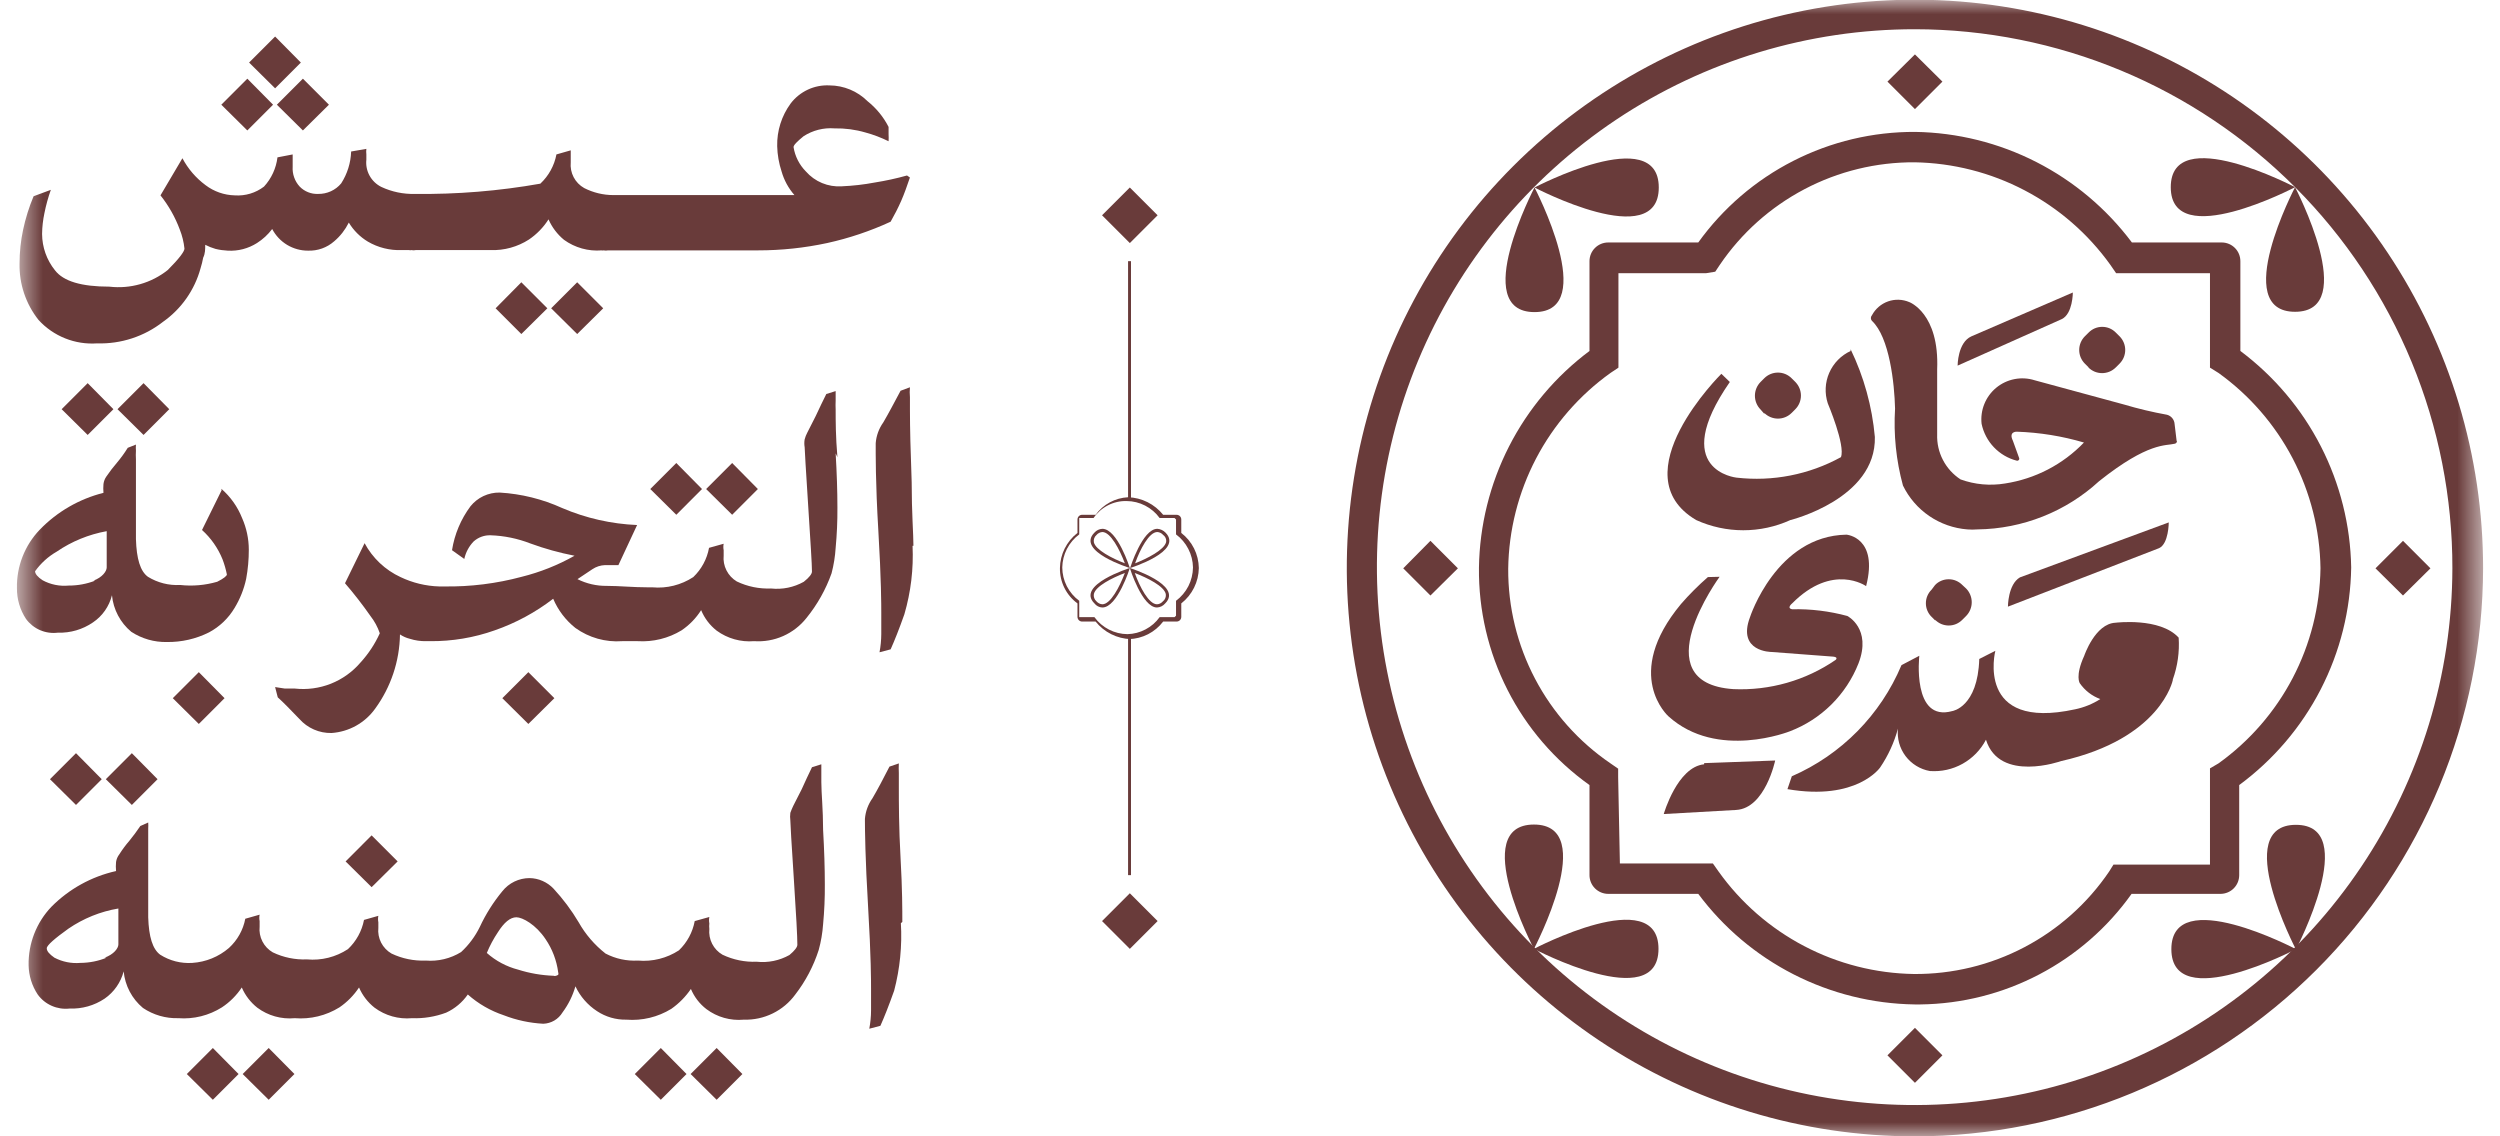
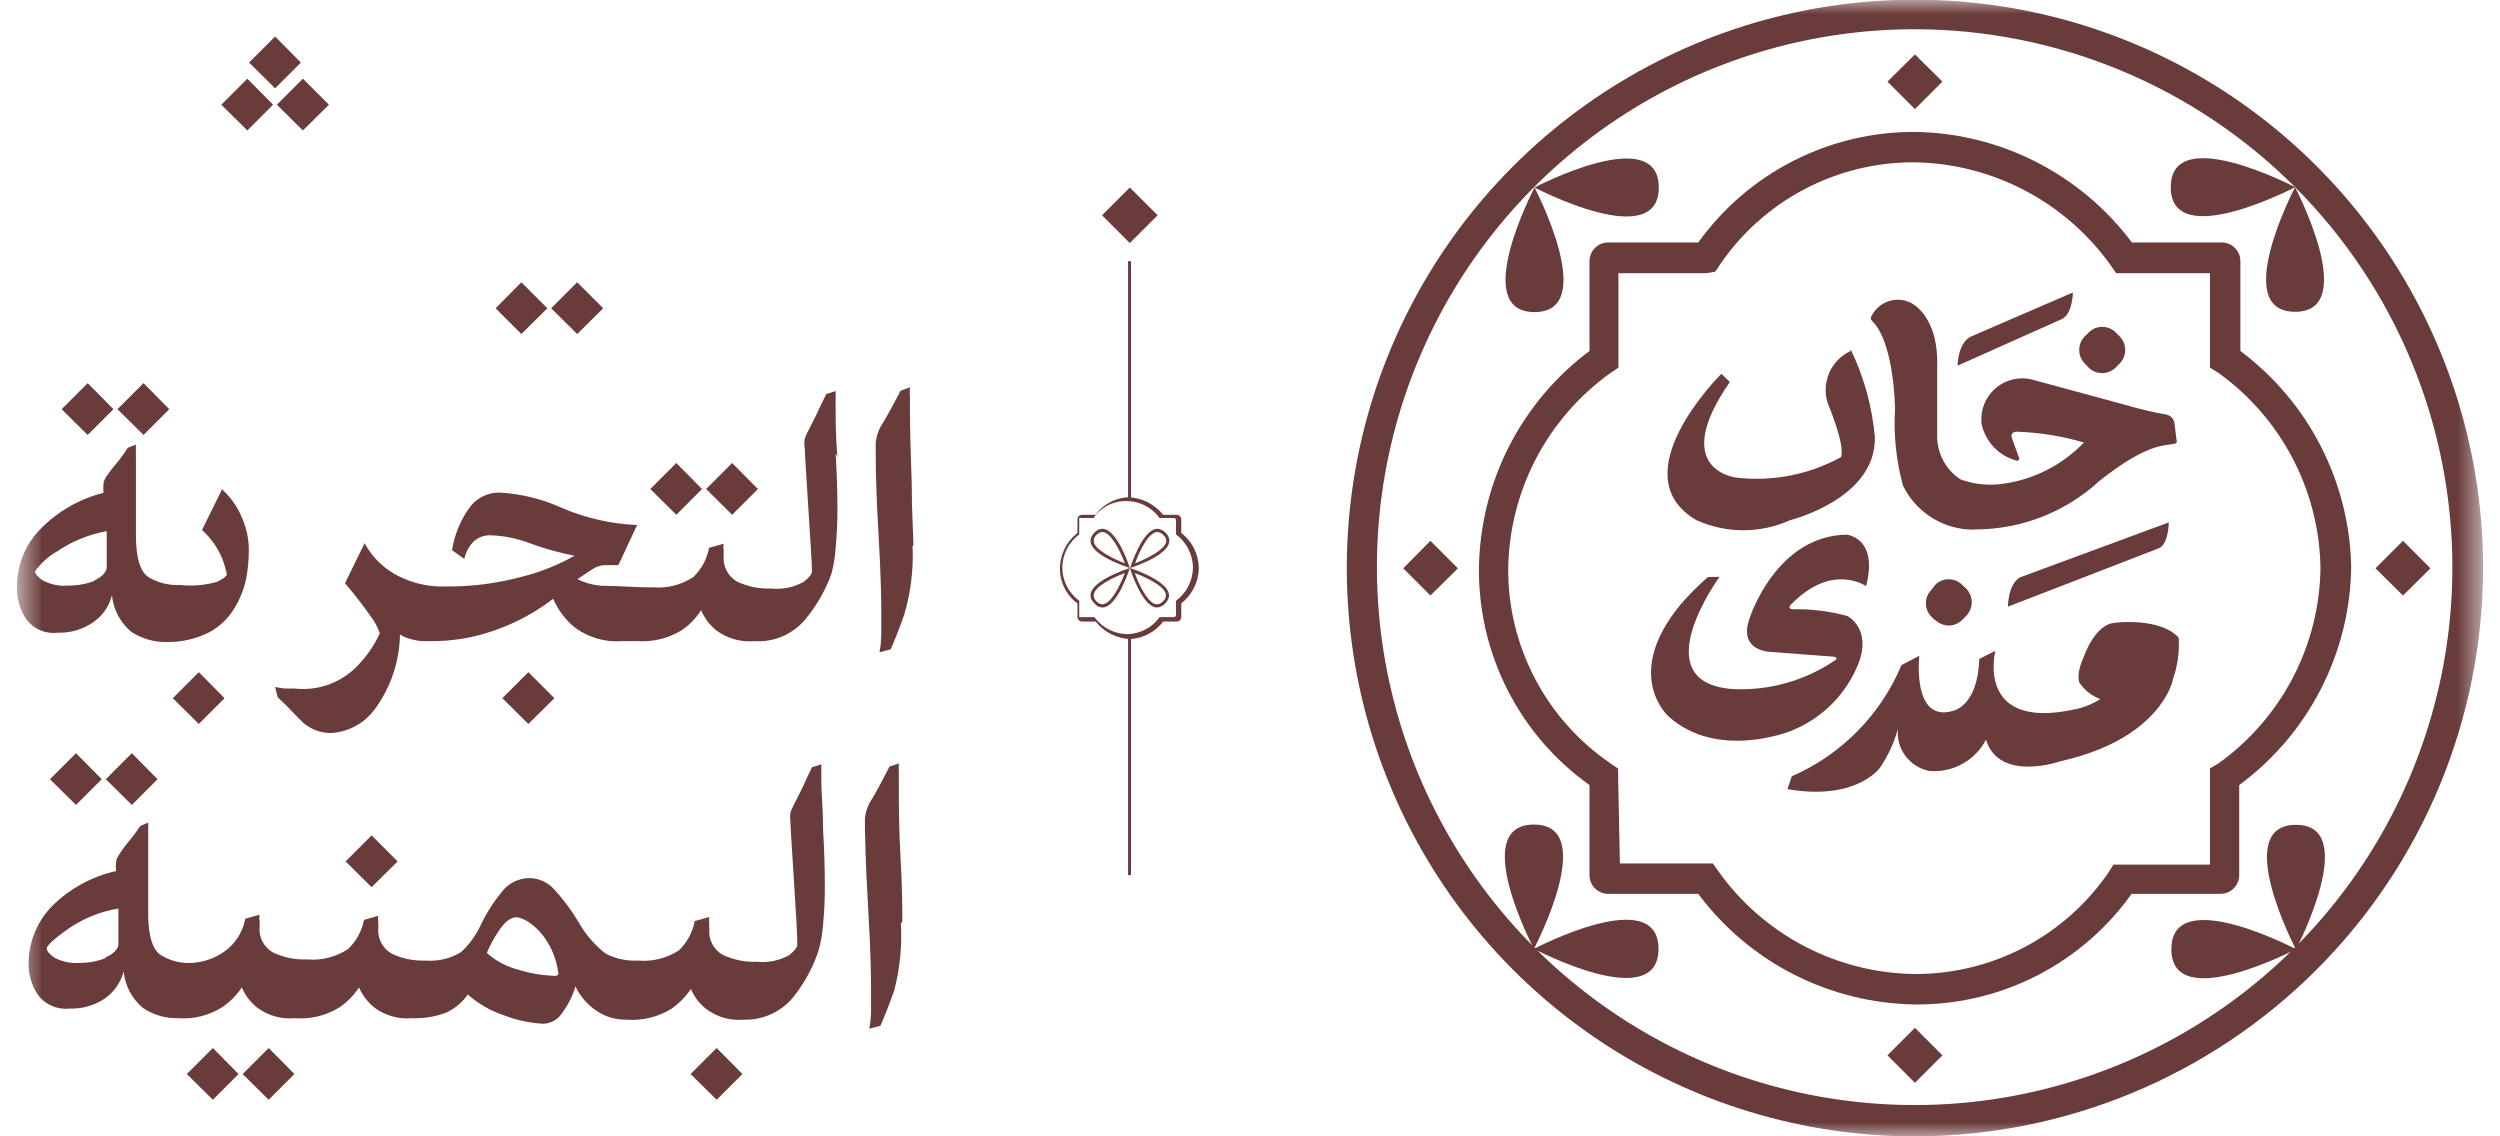
<svg xmlns="http://www.w3.org/2000/svg" width="88" height="40" viewBox="0 0 88 40" fill="none">
  <mask id="mask0_2169_1972" style="mask-type:luminance" maskUnits="userSpaceOnUse" x="0" y="0" width="88" height="40">
    <path d="M87.404 0H0.596V40H87.404V0Z" fill="white" />
  </mask>
  <g mask="url(#mask0_2169_1972)">
-     <path d="M32.029 6.249C31.927 6.548 31.834 6.815 31.721 7.073C31.61 7.323 31.486 7.567 31.35 7.804C30.635 8.134 29.886 8.386 29.117 8.555C28.319 8.727 27.504 8.813 26.688 8.813H21.408C21.353 8.824 21.297 8.824 21.243 8.813C21.223 8.82 21.201 8.82 21.181 8.813C20.709 8.852 20.238 8.72 19.853 8.442C19.617 8.248 19.43 8.001 19.308 7.721C19.129 8.003 18.894 8.245 18.618 8.432C18.217 8.69 17.747 8.82 17.27 8.803H14.635C14.584 8.814 14.531 8.814 14.481 8.803C14.454 8.811 14.425 8.811 14.398 8.803H14.141C13.723 8.819 13.308 8.716 12.947 8.504C12.673 8.339 12.443 8.109 12.278 7.835C12.153 8.087 11.978 8.312 11.763 8.494C11.511 8.716 11.184 8.834 10.847 8.823C10.587 8.825 10.331 8.754 10.107 8.62C9.884 8.485 9.702 8.292 9.581 8.061C9.434 8.257 9.252 8.424 9.046 8.555C8.739 8.75 8.379 8.844 8.017 8.823C7.871 8.816 7.726 8.796 7.585 8.761C7.46 8.725 7.34 8.677 7.224 8.617C7.224 8.772 7.224 8.926 7.152 9.07C7.129 9.196 7.098 9.319 7.06 9.441C6.853 10.203 6.387 10.87 5.742 11.325C5.08 11.844 4.257 12.113 3.416 12.087C3.033 12.113 2.649 12.053 2.293 11.91C1.936 11.768 1.617 11.547 1.357 11.263C0.907 10.697 0.671 9.99 0.688 9.266C0.689 8.871 0.73 8.478 0.812 8.092C0.898 7.687 1.022 7.29 1.182 6.908L1.79 6.682C1.694 6.95 1.619 7.226 1.563 7.505C1.512 7.746 1.484 7.99 1.481 8.236C1.484 8.701 1.643 9.151 1.934 9.513C2.232 9.904 2.87 10.09 3.848 10.09C4.213 10.133 4.583 10.103 4.936 10.002C5.29 9.902 5.62 9.732 5.907 9.503C6.298 9.111 6.493 8.854 6.493 8.751C6.469 8.522 6.414 8.296 6.329 8.082C6.168 7.647 5.938 7.24 5.649 6.877L6.421 5.57C6.618 5.942 6.896 6.266 7.235 6.517C7.531 6.742 7.891 6.868 8.264 6.877C8.633 6.903 8.999 6.793 9.293 6.568C9.555 6.283 9.72 5.923 9.767 5.539L10.302 5.436C10.302 5.498 10.302 5.57 10.302 5.652C10.302 5.734 10.302 5.806 10.302 5.868C10.294 5.996 10.311 6.123 10.354 6.243C10.396 6.364 10.463 6.474 10.549 6.568C10.633 6.654 10.734 6.722 10.846 6.766C10.957 6.811 11.077 6.831 11.197 6.826C11.352 6.829 11.505 6.797 11.646 6.733C11.787 6.669 11.911 6.574 12.01 6.455C12.226 6.119 12.347 5.732 12.36 5.333L12.896 5.24C12.888 5.305 12.888 5.371 12.896 5.436C12.896 5.518 12.896 5.58 12.896 5.621C12.875 5.815 12.914 6.011 13.008 6.182C13.102 6.353 13.246 6.492 13.421 6.579C13.79 6.752 14.196 6.837 14.604 6.826C16.084 6.844 17.562 6.723 19.02 6.465C19.313 6.191 19.512 5.831 19.586 5.436L20.09 5.292C20.09 5.343 20.09 5.415 20.09 5.518C20.09 5.621 20.09 5.693 20.09 5.714C20.073 5.894 20.108 6.076 20.192 6.237C20.276 6.398 20.405 6.531 20.564 6.62C20.883 6.782 21.235 6.867 21.593 6.867C23.157 6.867 27.83 6.867 27.964 6.867C27.753 6.626 27.598 6.341 27.511 6.033C27.417 5.747 27.365 5.449 27.357 5.147C27.345 4.608 27.511 4.08 27.83 3.644C27.989 3.434 28.197 3.267 28.436 3.155C28.674 3.044 28.936 2.993 29.199 3.006C29.701 3.009 30.181 3.208 30.537 3.562C30.846 3.808 31.099 4.117 31.278 4.468C31.278 4.55 31.278 4.633 31.278 4.725C31.283 4.808 31.283 4.89 31.278 4.972C31.018 4.844 30.746 4.74 30.465 4.664C30.111 4.56 29.743 4.512 29.374 4.519C28.99 4.489 28.606 4.587 28.283 4.797C28.057 4.983 27.933 5.106 27.933 5.178C27.984 5.501 28.136 5.8 28.365 6.033C28.522 6.212 28.717 6.353 28.937 6.444C29.157 6.535 29.394 6.574 29.631 6.558C30.022 6.541 30.41 6.497 30.795 6.424C31.176 6.363 31.554 6.281 31.927 6.177L32.029 6.249Z" fill="#693B3A" />
    <path d="M10.59 2.202L9.684 3.109L8.768 2.202L9.684 1.286L10.59 2.202Z" fill="#693B3A" />
    <path d="M11.578 3.686L10.662 4.592L9.746 3.686L10.662 2.77L11.578 3.686Z" fill="#693B3A" />
    <path d="M9.612 3.686L8.706 4.592L7.79 3.686L8.706 2.77L9.612 3.686Z" fill="#693B3A" />
    <path d="M21.233 10.852L20.317 11.758L19.401 10.852L20.317 9.936L21.233 10.852Z" fill="#693B3A" />
    <path d="M19.267 10.852L18.351 11.758L17.445 10.852L18.351 9.936L19.267 10.852Z" fill="#693B3A" />
    <path d="M31.711 32.494C31.758 33.294 31.678 34.097 31.474 34.872C31.288 35.397 31.124 35.809 30.99 36.108L30.599 36.211C30.639 36 30.66 35.786 30.661 35.572C30.661 35.284 30.661 35.026 30.661 34.8C30.661 34.573 30.661 33.657 30.558 31.938C30.455 30.218 30.445 29.189 30.445 28.828C30.465 28.565 30.558 28.312 30.712 28.097C30.887 27.799 31.083 27.428 31.309 26.985L31.639 26.872C31.633 26.985 31.633 27.099 31.639 27.212C31.639 27.335 31.639 27.49 31.639 27.665C31.639 28.272 31.639 29.127 31.7 30.208C31.762 31.289 31.762 32.041 31.762 32.453" fill="#693B3A" />
    <path d="M28.911 27.552C28.911 27.449 28.911 27.346 28.911 27.243C28.911 27.14 28.911 27.027 28.911 26.903L28.582 27.006C28.468 27.243 28.345 27.5 28.221 27.779L27.923 28.365C27.884 28.446 27.85 28.528 27.82 28.612C27.808 28.701 27.808 28.791 27.82 28.88C27.82 28.99 27.861 29.677 27.943 30.939C28.026 32.202 28.067 32.975 28.067 33.256C28.067 33.338 27.974 33.462 27.789 33.616C27.439 33.813 27.036 33.896 26.636 33.853C26.221 33.87 25.807 33.785 25.432 33.606C25.276 33.516 25.149 33.382 25.067 33.221C24.985 33.061 24.951 32.88 24.969 32.7C24.961 32.635 24.961 32.569 24.969 32.504C24.954 32.43 24.954 32.353 24.969 32.278L24.454 32.422C24.381 32.815 24.187 33.175 23.898 33.452C23.472 33.73 22.965 33.857 22.457 33.812C22.061 33.834 21.666 33.749 21.315 33.565C20.93 33.263 20.608 32.889 20.368 32.463C20.116 32.038 19.819 31.642 19.483 31.279C19.374 31.164 19.243 31.073 19.098 31.009C18.953 30.945 18.797 30.911 18.639 30.909C18.455 30.909 18.273 30.951 18.107 31.031C17.942 31.111 17.796 31.228 17.682 31.372C17.366 31.755 17.099 32.177 16.889 32.628C16.726 32.961 16.503 33.262 16.23 33.513C15.857 33.743 15.421 33.847 14.985 33.812C14.569 33.829 14.156 33.744 13.781 33.565C13.624 33.474 13.498 33.341 13.415 33.18C13.333 33.019 13.299 32.838 13.318 32.659C13.318 32.659 13.318 32.556 13.318 32.463C13.303 32.389 13.303 32.311 13.318 32.237L12.813 32.381C12.737 32.775 12.539 33.135 12.247 33.41C11.821 33.69 11.313 33.817 10.806 33.771C10.39 33.788 9.977 33.703 9.602 33.523C9.446 33.433 9.319 33.3 9.237 33.139C9.154 32.978 9.12 32.797 9.139 32.618C9.139 32.618 9.139 32.515 9.139 32.422C9.124 32.347 9.124 32.27 9.139 32.196L8.634 32.34C8.559 32.736 8.356 33.097 8.058 33.369C7.697 33.679 7.246 33.863 6.771 33.894C6.373 33.921 5.976 33.82 5.639 33.606C5.372 33.41 5.238 32.978 5.217 32.288C5.217 31.773 5.217 31.259 5.217 30.733C5.217 30.208 5.217 29.797 5.217 29.467V29.168C5.222 29.096 5.222 29.024 5.217 28.952L4.939 29.076C4.816 29.261 4.682 29.436 4.558 29.59C4.426 29.743 4.306 29.904 4.198 30.075C4.138 30.152 4.099 30.245 4.085 30.342C4.075 30.448 4.075 30.555 4.085 30.661C3.222 30.854 2.433 31.29 1.81 31.918C1.282 32.471 0.993 33.211 1.007 33.977C1.014 34.343 1.124 34.701 1.327 35.006C1.453 35.181 1.623 35.318 1.821 35.405C2.018 35.492 2.234 35.525 2.448 35.501C2.887 35.518 3.32 35.396 3.684 35.151C4.014 34.922 4.251 34.582 4.353 34.193C4.401 34.695 4.645 35.157 5.032 35.48C5.399 35.727 5.835 35.853 6.277 35.84C6.816 35.881 7.354 35.747 7.811 35.459C8.089 35.276 8.327 35.037 8.511 34.759C8.631 35.038 8.819 35.282 9.056 35.47C9.434 35.752 9.904 35.884 10.374 35.84C10.926 35.885 11.478 35.751 11.949 35.459C12.221 35.273 12.456 35.035 12.638 34.759C12.758 35.038 12.946 35.282 13.184 35.47C13.562 35.751 14.031 35.883 14.501 35.84C14.912 35.856 15.321 35.789 15.705 35.645C16.012 35.504 16.275 35.283 16.467 35.006C16.835 35.333 17.266 35.581 17.733 35.737C18.177 35.91 18.646 36.01 19.123 36.036C19.26 36.031 19.395 35.992 19.514 35.922C19.632 35.852 19.731 35.753 19.802 35.635C20.007 35.359 20.161 35.048 20.255 34.718C20.422 35.075 20.686 35.378 21.016 35.593C21.321 35.795 21.68 35.899 22.046 35.892C22.601 35.936 23.156 35.803 23.631 35.511C23.901 35.321 24.135 35.084 24.32 34.811C24.437 35.091 24.625 35.336 24.866 35.521C25.244 35.804 25.713 35.936 26.183 35.892C26.535 35.903 26.883 35.828 27.199 35.673C27.514 35.519 27.788 35.29 27.995 35.006C28.358 34.536 28.636 34.007 28.818 33.441C28.9 33.145 28.951 32.842 28.973 32.535C29.017 32.066 29.038 31.596 29.034 31.125C29.034 30.569 29.014 29.93 28.973 29.209C28.973 28.489 28.911 27.923 28.911 27.531M3.756 33.709C3.462 33.83 3.147 33.892 2.829 33.894C2.512 33.921 2.195 33.857 1.913 33.709C1.738 33.585 1.646 33.482 1.646 33.379C1.646 33.276 1.934 33.029 2.407 32.69C2.935 32.328 3.536 32.085 4.167 31.979C4.167 31.979 4.167 32.185 4.167 32.525C4.167 32.865 4.167 33.112 4.167 33.245C4.167 33.379 4.003 33.596 3.684 33.709M19.576 34.347C19.546 34.359 19.512 34.359 19.483 34.347C19.06 34.331 18.641 34.259 18.237 34.131C17.829 34.025 17.452 33.824 17.136 33.544C17.241 33.288 17.373 33.043 17.527 32.813C17.743 32.473 17.959 32.288 18.176 32.288C18.392 32.288 18.865 32.546 19.205 33.06C19.442 33.408 19.593 33.807 19.648 34.224C19.66 34.254 19.66 34.287 19.648 34.316" fill="#693B3A" />
    <path d="M26.132 37.806L25.226 38.712L24.31 37.806L25.226 36.89L26.132 37.806Z" fill="#693B3A" />
-     <path d="M24.166 37.806L23.26 38.712L22.344 37.806L23.26 36.89L24.166 37.806Z" fill="#693B3A" />
    <path d="M10.364 37.806L9.458 38.712L8.542 37.806L9.458 36.89L10.364 37.806Z" fill="#693B3A" />
    <path d="M8.398 37.806L7.492 38.712L6.576 37.806L7.492 36.89L8.398 37.806Z" fill="#693B3A" />
    <path d="M5.546 27.428L4.641 28.334L3.725 27.428L4.641 26.512L5.546 27.428Z" fill="#693B3A" />
    <path d="M3.581 27.428L2.675 28.334L1.759 27.428L2.675 26.512L3.581 27.428Z" fill="#693B3A" />
    <path d="M13.997 30.322L13.081 31.228L12.165 30.322L13.081 29.405L13.997 30.322Z" fill="#693B3A" />
    <path d="M32.122 19.212C32.16 20.026 32.062 20.84 31.834 21.622C31.649 22.147 31.484 22.558 31.35 22.857L30.959 22.96C30.999 22.75 31.019 22.536 31.021 22.322C31.021 22.033 31.021 21.766 31.021 21.549C31.021 21.333 31.021 20.407 30.918 18.687C30.815 16.968 30.825 15.938 30.825 15.598C30.846 15.335 30.939 15.082 31.093 14.867C31.268 14.569 31.464 14.198 31.7 13.755L32.03 13.632C32.019 13.748 32.019 13.866 32.03 13.982C32.03 14.105 32.03 14.25 32.03 14.435C32.03 15.039 32.05 15.883 32.091 16.968C32.091 18.059 32.153 18.8 32.153 19.212" fill="#693B3A" />
    <path d="M29.415 15.959C29.456 16.645 29.477 17.283 29.477 17.874C29.48 18.345 29.459 18.815 29.415 19.284C29.396 19.587 29.348 19.887 29.271 20.18C29.068 20.752 28.768 21.284 28.386 21.755C28.168 22.03 27.886 22.248 27.565 22.39C27.244 22.532 26.893 22.593 26.544 22.569C26.074 22.608 25.606 22.476 25.226 22.198C24.985 22.009 24.797 21.761 24.68 21.477C24.502 21.759 24.267 22.001 23.991 22.188C23.527 22.47 22.988 22.602 22.447 22.569H21.901C21.315 22.612 20.733 22.448 20.255 22.105C19.912 21.833 19.643 21.479 19.472 21.076C18.85 21.555 18.155 21.93 17.414 22.188C16.684 22.447 15.914 22.576 15.139 22.569H15.005C14.81 22.573 14.615 22.546 14.429 22.486C14.304 22.456 14.186 22.403 14.079 22.332C14.065 23.273 13.759 24.187 13.204 24.947C13.027 25.194 12.798 25.398 12.533 25.546C12.268 25.694 11.973 25.781 11.671 25.802C11.457 25.806 11.246 25.765 11.05 25.679C10.855 25.594 10.68 25.467 10.538 25.307C10.23 24.988 9.983 24.731 9.777 24.546L9.684 24.185L10.024 24.237H10.374C10.805 24.285 11.242 24.227 11.646 24.067C12.049 23.907 12.408 23.651 12.69 23.32C12.969 23.015 13.198 22.668 13.369 22.291C13.294 22.071 13.183 21.866 13.04 21.683C12.761 21.284 12.463 20.899 12.144 20.53L12.834 19.12C13.115 19.644 13.559 20.064 14.1 20.314C14.525 20.517 14.988 20.629 15.458 20.643H15.643C16.561 20.656 17.475 20.542 18.361 20.304C19.012 20.142 19.639 19.893 20.224 19.562C19.695 19.459 19.175 19.315 18.67 19.13C18.222 18.956 17.749 18.858 17.27 18.842C17.05 18.834 16.837 18.912 16.673 19.058C16.508 19.229 16.393 19.443 16.343 19.675L15.911 19.367C15.999 18.807 16.222 18.277 16.56 17.822C16.683 17.669 16.84 17.545 17.018 17.461C17.197 17.378 17.392 17.335 17.589 17.338C18.351 17.383 19.097 17.568 19.791 17.884C20.626 18.241 21.519 18.443 22.426 18.481L21.768 19.892H21.49H21.294C21.136 19.898 20.983 19.948 20.852 20.036L20.327 20.386C20.646 20.546 20.999 20.627 21.356 20.623C21.799 20.623 22.282 20.674 22.807 20.674H22.962C23.469 20.72 23.977 20.593 24.403 20.314C24.692 20.038 24.887 19.678 24.958 19.284L25.473 19.14C25.458 19.215 25.458 19.292 25.473 19.367C25.473 19.459 25.473 19.531 25.473 19.552C25.455 19.733 25.489 19.915 25.572 20.078C25.654 20.24 25.78 20.375 25.936 20.468C26.311 20.648 26.725 20.732 27.14 20.715C27.54 20.758 27.943 20.675 28.293 20.479C28.489 20.324 28.581 20.201 28.581 20.118C28.581 19.861 28.53 19.089 28.448 17.802C28.365 16.515 28.324 15.815 28.324 15.742C28.308 15.65 28.308 15.556 28.324 15.464C28.346 15.382 28.377 15.303 28.417 15.228L28.715 14.641C28.839 14.363 28.973 14.105 29.086 13.869L29.415 13.766C29.415 13.889 29.415 14.002 29.415 14.105C29.41 14.208 29.41 14.311 29.415 14.414C29.415 14.806 29.415 15.361 29.477 16.093" fill="#693B3A" />
    <path d="M7.801 17.256L7.111 18.656C7.426 18.94 7.672 19.292 7.832 19.685C7.898 19.859 7.95 20.038 7.986 20.221C7.986 20.272 7.873 20.365 7.646 20.478C7.222 20.601 6.778 20.64 6.339 20.591C5.941 20.613 5.546 20.512 5.207 20.303C4.939 20.108 4.806 19.675 4.785 18.975C4.785 18.46 4.785 17.945 4.785 17.431C4.785 16.916 4.785 16.494 4.785 16.164C4.779 16.065 4.779 15.965 4.785 15.866C4.779 15.794 4.779 15.721 4.785 15.649L4.497 15.763C4.383 15.947 4.256 16.122 4.116 16.288C3.983 16.442 3.86 16.604 3.745 16.772C3.689 16.851 3.654 16.943 3.642 17.039C3.633 17.142 3.633 17.245 3.642 17.348C2.788 17.563 2.011 18.012 1.399 18.646C0.869 19.199 0.58 19.939 0.596 20.705C0.593 21.089 0.704 21.465 0.915 21.786C1.042 21.959 1.213 22.096 1.41 22.181C1.607 22.266 1.824 22.297 2.037 22.27C2.476 22.285 2.909 22.158 3.272 21.909C3.606 21.684 3.844 21.343 3.941 20.952C3.989 21.454 4.233 21.916 4.62 22.239C4.993 22.483 5.431 22.609 5.876 22.599C6.39 22.606 6.898 22.49 7.358 22.259C7.729 22.061 8.038 21.766 8.254 21.405C8.448 21.087 8.587 20.739 8.665 20.375C8.728 20.036 8.759 19.691 8.758 19.346C8.757 18.963 8.676 18.584 8.521 18.234C8.363 17.837 8.113 17.484 7.79 17.204M3.354 20.437C3.056 20.554 2.738 20.613 2.418 20.612C2.101 20.642 1.782 20.578 1.502 20.427C1.327 20.314 1.234 20.2 1.234 20.108C1.436 19.826 1.695 19.591 1.996 19.418C2.525 19.056 3.125 18.811 3.756 18.697C3.756 18.697 3.756 18.913 3.756 19.253C3.756 19.593 3.756 19.84 3.756 19.974C3.756 20.108 3.601 20.324 3.292 20.437" fill="#693B3A" />
    <path d="M26.677 17.214L25.772 18.12L24.856 17.214L25.772 16.298L26.677 17.214Z" fill="#693B3A" />
    <path d="M24.711 17.214L23.806 18.12L22.89 17.214L23.806 16.298L24.711 17.214Z" fill="#693B3A" />
    <path d="M5.958 14.404L5.053 15.31L4.136 14.404L5.053 13.487L5.958 14.404Z" fill="#693B3A" />
    <path d="M3.992 14.404L3.086 15.31L2.17 14.404L3.086 13.487L3.992 14.404Z" fill="#693B3A" />
    <path d="M19.514 24.576L18.598 25.483L17.682 24.576L18.598 23.66L19.514 24.576Z" fill="#693B3A" />
    <path d="M7.904 24.576L6.998 25.483L6.082 24.576L6.998 23.66L7.904 24.576Z" fill="#693B3A" />
    <path d="M39.77 6.6L40.748 7.578L39.77 8.556L38.792 7.578L39.77 6.6Z" fill="#693B3A" />
-     <path d="M39.77 31.443L40.748 32.422L39.77 33.4L38.792 32.422L39.77 31.443Z" fill="#693B3A" />
    <path d="M39.811 9.193H39.708V17.554H39.811V9.193Z" fill="#693B3A" />
    <path d="M39.811 22.444H39.708V30.805H39.811V22.444Z" fill="#693B3A" />
    <path d="M39.8 22.497C39.562 22.489 39.328 22.43 39.115 22.323C38.902 22.217 38.714 22.065 38.565 21.879H38.082C38.04 21.876 38.001 21.858 37.972 21.827C37.943 21.796 37.927 21.756 37.927 21.714V21.24C37.732 21.097 37.574 20.909 37.467 20.693C37.36 20.476 37.305 20.236 37.31 19.995C37.313 19.756 37.371 19.52 37.478 19.306C37.585 19.093 37.738 18.905 37.927 18.759V18.285C37.927 18.244 37.943 18.203 37.972 18.172C38.001 18.142 38.04 18.123 38.082 18.121H38.565C38.697 17.939 38.869 17.789 39.067 17.682C39.264 17.575 39.483 17.514 39.708 17.503C39.946 17.51 40.18 17.569 40.393 17.676C40.606 17.783 40.794 17.934 40.943 18.121H41.416C41.46 18.121 41.502 18.138 41.533 18.169C41.564 18.2 41.581 18.242 41.581 18.285V18.759C41.77 18.905 41.924 19.093 42.031 19.306C42.138 19.52 42.195 19.756 42.199 19.995C42.195 20.235 42.138 20.472 42.031 20.687C41.924 20.903 41.77 21.092 41.581 21.24V21.714C41.581 21.758 41.564 21.8 41.533 21.831C41.502 21.861 41.46 21.879 41.416 21.879H40.943C40.801 22.065 40.62 22.218 40.411 22.325C40.203 22.431 39.973 22.49 39.739 22.497M37.989 18.234V18.285V18.811C37.807 18.946 37.659 19.121 37.555 19.323C37.452 19.524 37.396 19.747 37.392 19.974C37.393 20.203 37.447 20.428 37.551 20.632C37.655 20.836 37.805 21.012 37.989 21.148V21.673V21.724H38.524C38.658 21.908 38.833 22.058 39.035 22.161C39.237 22.265 39.46 22.32 39.687 22.322C39.909 22.316 40.127 22.259 40.323 22.155C40.52 22.052 40.69 21.904 40.819 21.724H41.344L41.396 21.673V21.148C41.579 21.011 41.728 20.834 41.832 20.631C41.935 20.427 41.99 20.202 41.993 19.974C41.989 19.747 41.933 19.524 41.829 19.323C41.726 19.121 41.578 18.946 41.396 18.811V18.285L41.344 18.234H40.819C40.686 18.05 40.511 17.901 40.309 17.797C40.107 17.693 39.883 17.638 39.656 17.637C39.428 17.631 39.202 17.683 38.999 17.788C38.796 17.892 38.622 18.045 38.493 18.234H37.989Z" fill="#693B3A" />
    <path d="M39.944 20.169C40.397 20.344 40.974 20.633 41.036 20.91C41.044 20.959 41.038 21.008 41.02 21.053C41.002 21.099 40.972 21.139 40.933 21.168C40.907 21.198 40.876 21.223 40.84 21.241C40.805 21.259 40.766 21.269 40.727 21.271C40.439 21.271 40.12 20.663 39.944 20.169ZM39.77 19.994C39.77 19.994 40.202 21.384 40.727 21.384C40.782 21.381 40.837 21.367 40.886 21.342C40.935 21.317 40.979 21.283 41.015 21.24C41.663 20.591 39.77 19.994 39.77 19.994Z" fill="#693B3A" />
    <path d="M39.595 20.169C39.409 20.663 39.09 21.271 38.802 21.271C38.763 21.268 38.724 21.258 38.689 21.24C38.654 21.222 38.622 21.198 38.596 21.168C38.56 21.137 38.532 21.096 38.516 21.051C38.5 21.006 38.496 20.958 38.504 20.91C38.565 20.633 39.142 20.344 39.595 20.169ZM39.77 19.994C39.77 19.994 37.866 20.591 38.524 21.24C38.557 21.283 38.599 21.318 38.647 21.343C38.695 21.368 38.748 21.382 38.802 21.384C39.337 21.384 39.77 19.994 39.77 19.994Z" fill="#693B3A" />
    <path d="M38.802 18.727C39.09 18.727 39.409 19.335 39.595 19.829C39.142 19.654 38.565 19.356 38.504 19.088C38.496 19.041 38.5 18.992 38.516 18.947C38.532 18.902 38.56 18.862 38.596 18.831C38.622 18.8 38.654 18.776 38.689 18.758C38.724 18.741 38.763 18.73 38.802 18.727ZM38.802 18.614C38.749 18.617 38.697 18.63 38.649 18.653C38.602 18.676 38.559 18.708 38.524 18.748C37.866 19.407 39.77 19.994 39.77 19.994C39.77 19.994 39.337 18.614 38.802 18.614Z" fill="#693B3A" />
    <path d="M40.738 18.727C40.777 18.73 40.816 18.74 40.851 18.758C40.886 18.775 40.918 18.8 40.943 18.831C40.983 18.859 41.014 18.898 41.032 18.944C41.051 18.99 41.056 19.04 41.046 19.088C40.974 19.356 40.398 19.654 39.955 19.829C40.13 19.335 40.449 18.727 40.738 18.727ZM40.738 18.614C40.212 18.614 39.78 19.994 39.78 19.994C39.78 19.994 41.674 19.407 41.026 18.748C40.95 18.669 40.847 18.621 40.738 18.614Z" fill="#693B3A" />
    <path d="M80.817 33.42C80.817 33.42 78.522 29.034 80.817 29.034C83.113 29.034 80.817 33.42 80.817 33.42Z" fill="#693B3A" />
    <path d="M80.817 33.41C80.817 33.41 76.432 35.716 76.432 33.41C76.432 31.103 80.817 33.41 80.817 33.41Z" fill="#693B3A" />
    <path d="M53.995 33.4C53.995 33.4 56.3 29.024 53.995 29.024C51.689 29.024 53.995 33.4 53.995 33.4Z" fill="#693B3A" />
    <path d="M53.994 33.4C53.994 33.4 58.379 35.706 58.379 33.4C58.379 31.094 53.994 33.4 53.994 33.4Z" fill="#693B3A" />
    <path d="M54.015 6.6C54.015 6.6 56.31 10.986 54.015 10.986C51.719 10.986 54.015 6.6 54.015 6.6Z" fill="#693B3A" />
    <path d="M54.015 6.6C54.015 6.6 58.389 4.304 58.389 6.6C58.389 8.896 54.015 6.6 54.015 6.6Z" fill="#693B3A" />
    <path d="M80.786 6.589C80.786 6.589 78.491 10.975 80.786 10.975C83.081 10.975 80.786 6.589 80.786 6.589Z" fill="#693B3A" />
    <path d="M80.786 6.589C80.786 6.589 76.411 4.293 76.411 6.589C76.411 8.885 80.786 6.589 80.786 6.589Z" fill="#693B3A" />
    <path d="M67.601 35.356H67.395C65.912 35.334 64.455 34.972 63.134 34.297C61.813 33.622 60.665 32.653 59.779 31.464H56.609C56.434 31.464 56.267 31.394 56.143 31.271C56.019 31.147 55.95 30.98 55.95 30.805V27.634C54.733 26.767 53.743 25.619 53.066 24.287C52.388 22.954 52.043 21.478 52.059 19.984C52.081 18.499 52.443 17.039 53.117 15.716C53.792 14.393 54.761 13.243 55.95 12.354V9.194C55.95 9.019 56.019 8.851 56.143 8.728C56.267 8.604 56.434 8.535 56.609 8.535H59.779C60.65 7.324 61.797 6.339 63.126 5.662C64.454 4.985 65.925 4.636 67.416 4.643C68.9 4.666 70.359 5.029 71.68 5.704C73.002 6.379 74.153 7.347 75.043 8.535H78.213C78.386 8.537 78.551 8.608 78.672 8.731C78.794 8.854 78.861 9.021 78.861 9.194V12.354C80.049 13.243 81.019 14.391 81.695 15.712C82.371 17.032 82.736 18.49 82.762 19.973C82.74 21.468 82.373 22.937 81.689 24.266C81.005 25.595 80.023 26.747 78.82 27.634V30.805C78.82 30.978 78.752 31.144 78.631 31.267C78.51 31.39 78.345 31.461 78.172 31.464H75.032C74.187 32.652 73.074 33.623 71.782 34.299C70.491 34.976 69.058 35.338 67.601 35.356ZM57.02 30.393H60.293L60.489 30.671C61.273 31.771 62.305 32.672 63.501 33.299C64.697 33.927 66.024 34.265 67.375 34.285C68.727 34.294 70.061 33.971 71.258 33.342C72.455 32.714 73.48 31.8 74.24 30.681L74.394 30.434H74.724H77.791V27.047L78.09 26.872C79.184 26.088 80.079 25.059 80.703 23.866C81.327 22.673 81.662 21.35 81.681 20.004C81.662 18.657 81.327 17.333 80.703 16.138C80.079 14.944 79.184 13.912 78.09 13.127L77.791 12.941V12.643V9.616H74.487L74.281 9.317C73.494 8.221 72.461 7.325 71.265 6.699C70.07 6.073 68.745 5.736 67.395 5.713C66.045 5.706 64.713 6.03 63.518 6.659C62.323 7.287 61.3 8.2 60.541 9.317L60.376 9.564L60.057 9.616H56.969V12.941L56.691 13.127C55.593 13.912 54.695 14.945 54.069 16.141C53.444 17.338 53.108 18.664 53.089 20.015C53.081 21.366 53.406 22.698 54.034 23.893C54.662 25.089 55.575 26.112 56.691 26.872L56.959 27.057V27.356L57.02 30.393Z" fill="#693B3A" />
    <path d="M67.406 40C63.45 40 59.583 38.826 56.294 36.627C53.005 34.429 50.442 31.304 48.929 27.648C47.415 23.992 47.02 19.969 47.792 16.088C48.565 12.207 50.47 8.642 53.268 5.845C56.066 3.048 59.631 1.143 63.511 0.372C67.391 -0.398 71.412 -0.001 75.066 1.515C78.72 3.031 81.843 5.596 84.039 8.888C86.236 12.179 87.407 16.048 87.405 20.005C87.396 25.307 85.287 30.39 81.537 34.138C77.788 37.886 72.707 39.994 67.406 40ZM67.406 1.029C63.664 1.027 60.005 2.135 56.891 4.212C53.778 6.29 51.35 9.244 49.915 12.701C48.48 16.158 48.101 19.963 48.827 23.636C49.553 27.308 51.351 30.683 53.993 33.334C56.636 35.984 60.005 37.792 63.674 38.528C67.343 39.264 71.148 38.896 74.608 37.469C78.068 36.043 81.028 33.623 83.113 30.514C85.198 27.405 86.316 23.748 86.324 20.005C86.328 17.516 85.842 15.051 84.893 12.75C83.945 10.45 82.552 8.358 80.795 6.596C79.038 4.834 76.952 3.435 74.654 2.48C72.357 1.525 69.894 1.032 67.406 1.029Z" fill="#693B3A" />
    <path d="M85.552 20.005L84.585 20.962L83.617 20.005L84.585 19.037L85.552 20.005Z" fill="#693B3A" />
    <path d="M50.351 19.037L51.318 20.005L50.351 20.962L49.394 20.005L50.351 19.037Z" fill="#693B3A" />
    <path d="M67.406 1.915L68.373 2.873L67.406 3.84L66.438 2.873L67.406 1.915Z" fill="#693B3A" />
    <path d="M66.438 37.148L67.406 36.18L68.373 37.148L67.406 38.115L66.438 37.148Z" fill="#693B3A" />
    <path d="M73.519 12.932L73.385 12.798C73.259 12.671 73.188 12.498 73.188 12.319C73.188 12.14 73.259 11.968 73.385 11.84L73.519 11.707C73.582 11.643 73.656 11.592 73.738 11.557C73.82 11.523 73.909 11.505 73.998 11.505C74.087 11.505 74.176 11.523 74.258 11.557C74.34 11.592 74.414 11.643 74.477 11.707L74.611 11.84C74.737 11.968 74.808 12.14 74.808 12.319C74.808 12.498 74.737 12.671 74.611 12.798L74.477 12.932C74.413 12.996 74.338 13.047 74.255 13.082C74.172 13.116 74.083 13.134 73.993 13.134C73.903 13.134 73.814 13.116 73.731 13.082C73.648 13.047 73.572 12.996 73.509 12.932" fill="#693B3A" />
-     <path d="M62.105 14.569L61.971 14.414C61.844 14.285 61.773 14.111 61.773 13.93C61.773 13.749 61.844 13.575 61.971 13.446L62.105 13.312C62.232 13.186 62.404 13.115 62.584 13.115C62.763 13.115 62.935 13.186 63.062 13.312L63.196 13.446C63.322 13.574 63.393 13.746 63.393 13.925C63.393 14.104 63.322 14.277 63.196 14.404L63.062 14.538C62.935 14.664 62.763 14.735 62.584 14.735C62.404 14.735 62.232 14.664 62.105 14.538" fill="#693B3A" />
    <path d="M68.126 21.847L67.992 21.713C67.928 21.651 67.878 21.577 67.843 21.494C67.808 21.412 67.791 21.324 67.791 21.235C67.791 21.146 67.808 21.057 67.843 20.975C67.878 20.893 67.928 20.818 67.992 20.756L68.116 20.591C68.178 20.527 68.252 20.477 68.335 20.442C68.417 20.407 68.505 20.39 68.594 20.39C68.684 20.39 68.772 20.407 68.854 20.442C68.936 20.477 69.011 20.527 69.073 20.591L69.207 20.715C69.334 20.844 69.405 21.018 69.405 21.199C69.405 21.38 69.334 21.554 69.207 21.683L69.073 21.817C69.011 21.88 68.936 21.931 68.854 21.966C68.772 22 68.684 22.018 68.594 22.018C68.505 22.018 68.417 22 68.335 21.966C68.252 21.931 68.178 21.88 68.116 21.817" fill="#693B3A" />
    <path d="M76.618 15.526L76.546 14.928C76.542 14.852 76.513 14.779 76.465 14.72C76.417 14.661 76.352 14.619 76.278 14.599C75.767 14.507 75.262 14.387 74.765 14.239L71.615 13.384C71.387 13.312 71.144 13.299 70.909 13.345C70.674 13.391 70.454 13.495 70.269 13.647C70.084 13.799 69.94 13.995 69.85 14.217C69.759 14.439 69.726 14.68 69.752 14.918C69.817 15.228 69.967 15.514 70.185 15.743C70.403 15.972 70.681 16.136 70.987 16.215C71.001 16.219 71.015 16.219 71.028 16.214C71.042 16.21 71.053 16.202 71.062 16.191C71.071 16.18 71.076 16.167 71.078 16.153C71.079 16.139 71.076 16.125 71.07 16.113L70.854 15.515C70.689 15.176 70.998 15.196 70.998 15.196C71.796 15.223 72.588 15.351 73.355 15.577C72.612 16.351 71.635 16.857 70.576 17.019C70.05 17.106 69.511 17.057 69.011 16.875C68.749 16.704 68.535 16.468 68.391 16.19C68.246 15.912 68.177 15.602 68.188 15.289C68.188 14.259 68.188 13.003 68.188 13.003C68.27 11.026 67.21 10.635 67.21 10.635C66.972 10.533 66.705 10.523 66.461 10.609C66.216 10.695 66.014 10.87 65.892 11.098C65.868 11.125 65.854 11.16 65.854 11.196C65.854 11.232 65.868 11.267 65.892 11.294C66.51 11.871 66.685 13.497 66.706 14.383C66.65 15.295 66.744 16.209 66.984 17.091C67.194 17.523 67.513 17.893 67.91 18.164C68.308 18.435 68.769 18.597 69.248 18.635C69.368 18.645 69.488 18.645 69.608 18.635C71.196 18.616 72.721 18.011 73.89 16.936C75.64 15.546 76.237 15.701 76.556 15.618C76.578 15.613 76.599 15.6 76.612 15.581C76.625 15.562 76.631 15.539 76.628 15.515" fill="#693B3A" />
    <path d="M65.141 12.355C64.805 12.51 64.537 12.784 64.389 13.124C64.241 13.463 64.223 13.845 64.338 14.198C64.338 14.198 64.966 15.68 64.801 16.092C63.681 16.707 62.397 16.959 61.127 16.813C61.127 16.813 58.728 16.566 60.89 13.446L60.592 13.158C60.592 13.158 56.999 16.71 59.706 18.306C60.227 18.543 60.792 18.665 61.363 18.665C61.935 18.665 62.5 18.543 63.021 18.306C63.021 18.306 66.046 17.564 65.995 15.382C65.899 14.309 65.61 13.262 65.141 12.293" fill="#693B3A" />
    <path d="M76.483 23.938C76.483 23.938 76.072 25.997 72.552 26.79C72.552 26.79 70.38 27.562 69.906 26.038C69.721 26.395 69.434 26.689 69.083 26.885C68.732 27.081 68.331 27.169 67.93 27.14C67.589 27.079 67.284 26.891 67.075 26.614C66.867 26.337 66.772 25.992 66.808 25.647C66.676 26.135 66.464 26.598 66.18 27.016C66.18 27.016 65.367 28.2 62.918 27.778L63.072 27.325C64.814 26.566 66.196 25.165 66.932 23.413L67.56 23.083C67.56 23.083 67.292 25.431 68.723 25.029C68.723 25.029 69.618 24.895 69.67 23.196L70.236 22.908C70.236 22.908 69.515 25.739 73.046 24.967C73.36 24.902 73.66 24.78 73.931 24.607C73.639 24.501 73.387 24.306 73.21 24.051C73.21 24.051 73.035 23.804 73.365 23.083C73.365 23.083 73.746 21.951 74.466 21.92C74.466 21.92 76.031 21.724 76.689 22.445C76.722 22.945 76.652 23.446 76.483 23.917" fill="#693B3A" />
    <path d="M60.53 20.303C60.53 20.303 57.792 24.04 61.014 24.257C62.294 24.314 63.559 23.953 64.616 23.227C64.616 23.227 64.719 23.134 64.534 23.114L62.352 22.949C62.352 22.949 61.137 22.949 61.6 21.724C61.6 21.724 62.527 18.861 64.997 18.82C64.997 18.82 66.129 18.913 65.687 20.632C65.687 20.632 64.513 19.798 63.083 21.24C63.083 21.24 62.877 21.405 63.083 21.446C63.739 21.431 64.394 21.511 65.028 21.683C65.028 21.683 65.892 22.125 65.419 23.351C65.205 23.894 64.88 24.387 64.466 24.798C64.051 25.209 63.556 25.53 63.01 25.739C63.01 25.739 60.448 26.769 58.729 25.214C58.729 25.214 57.092 23.762 59.171 21.261C59.465 20.923 59.781 20.607 60.118 20.313L60.53 20.303Z" fill="#693B3A" />
    <path d="M72.964 10.296C72.964 10.296 72.964 11.047 72.573 11.233L68.908 12.87C68.908 12.87 68.908 12.056 69.392 11.84L72.964 10.296Z" fill="#693B3A" />
    <path d="M76.34 18.389C76.34 18.389 76.34 19.14 76 19.295L70.679 21.354C70.679 21.354 70.679 20.571 71.101 20.324L76.34 18.389Z" fill="#693B3A" />
-     <path d="M59.985 26.862L62.486 26.77C62.486 26.77 62.136 28.448 61.117 28.51L58.564 28.654C58.564 28.654 59.038 26.996 59.985 26.903" fill="#693B3A" />
  </g>
</svg>